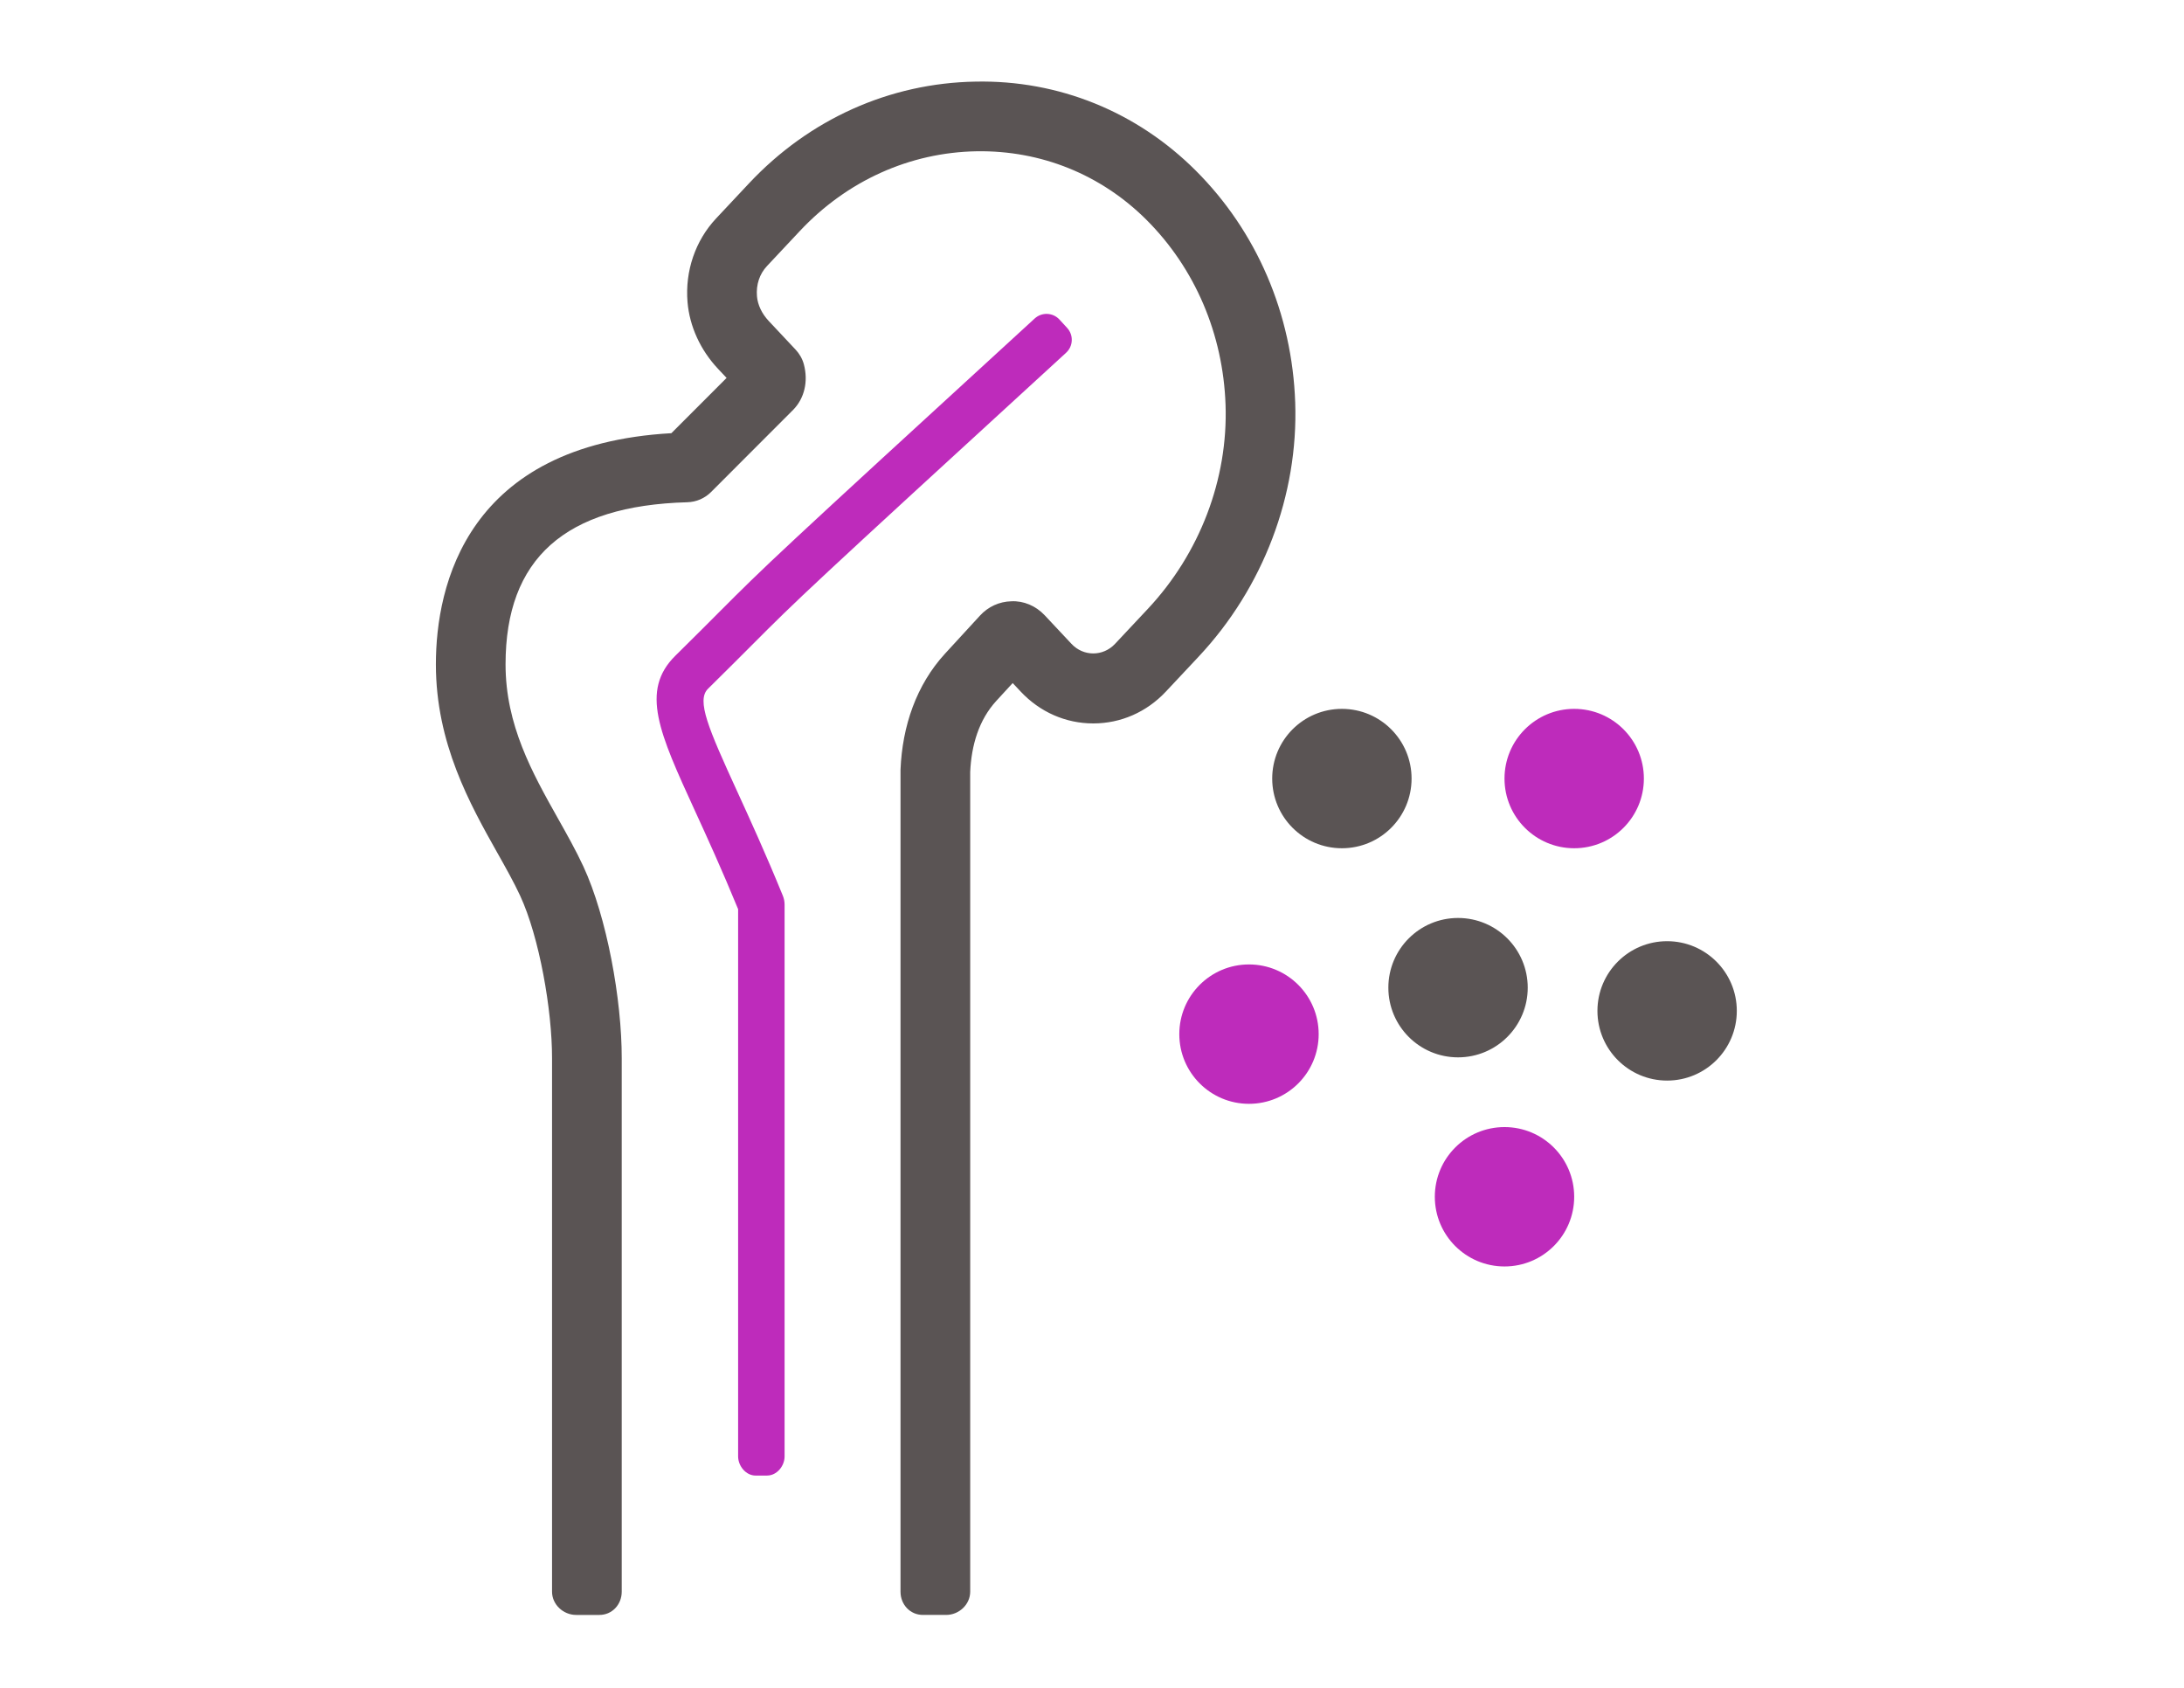
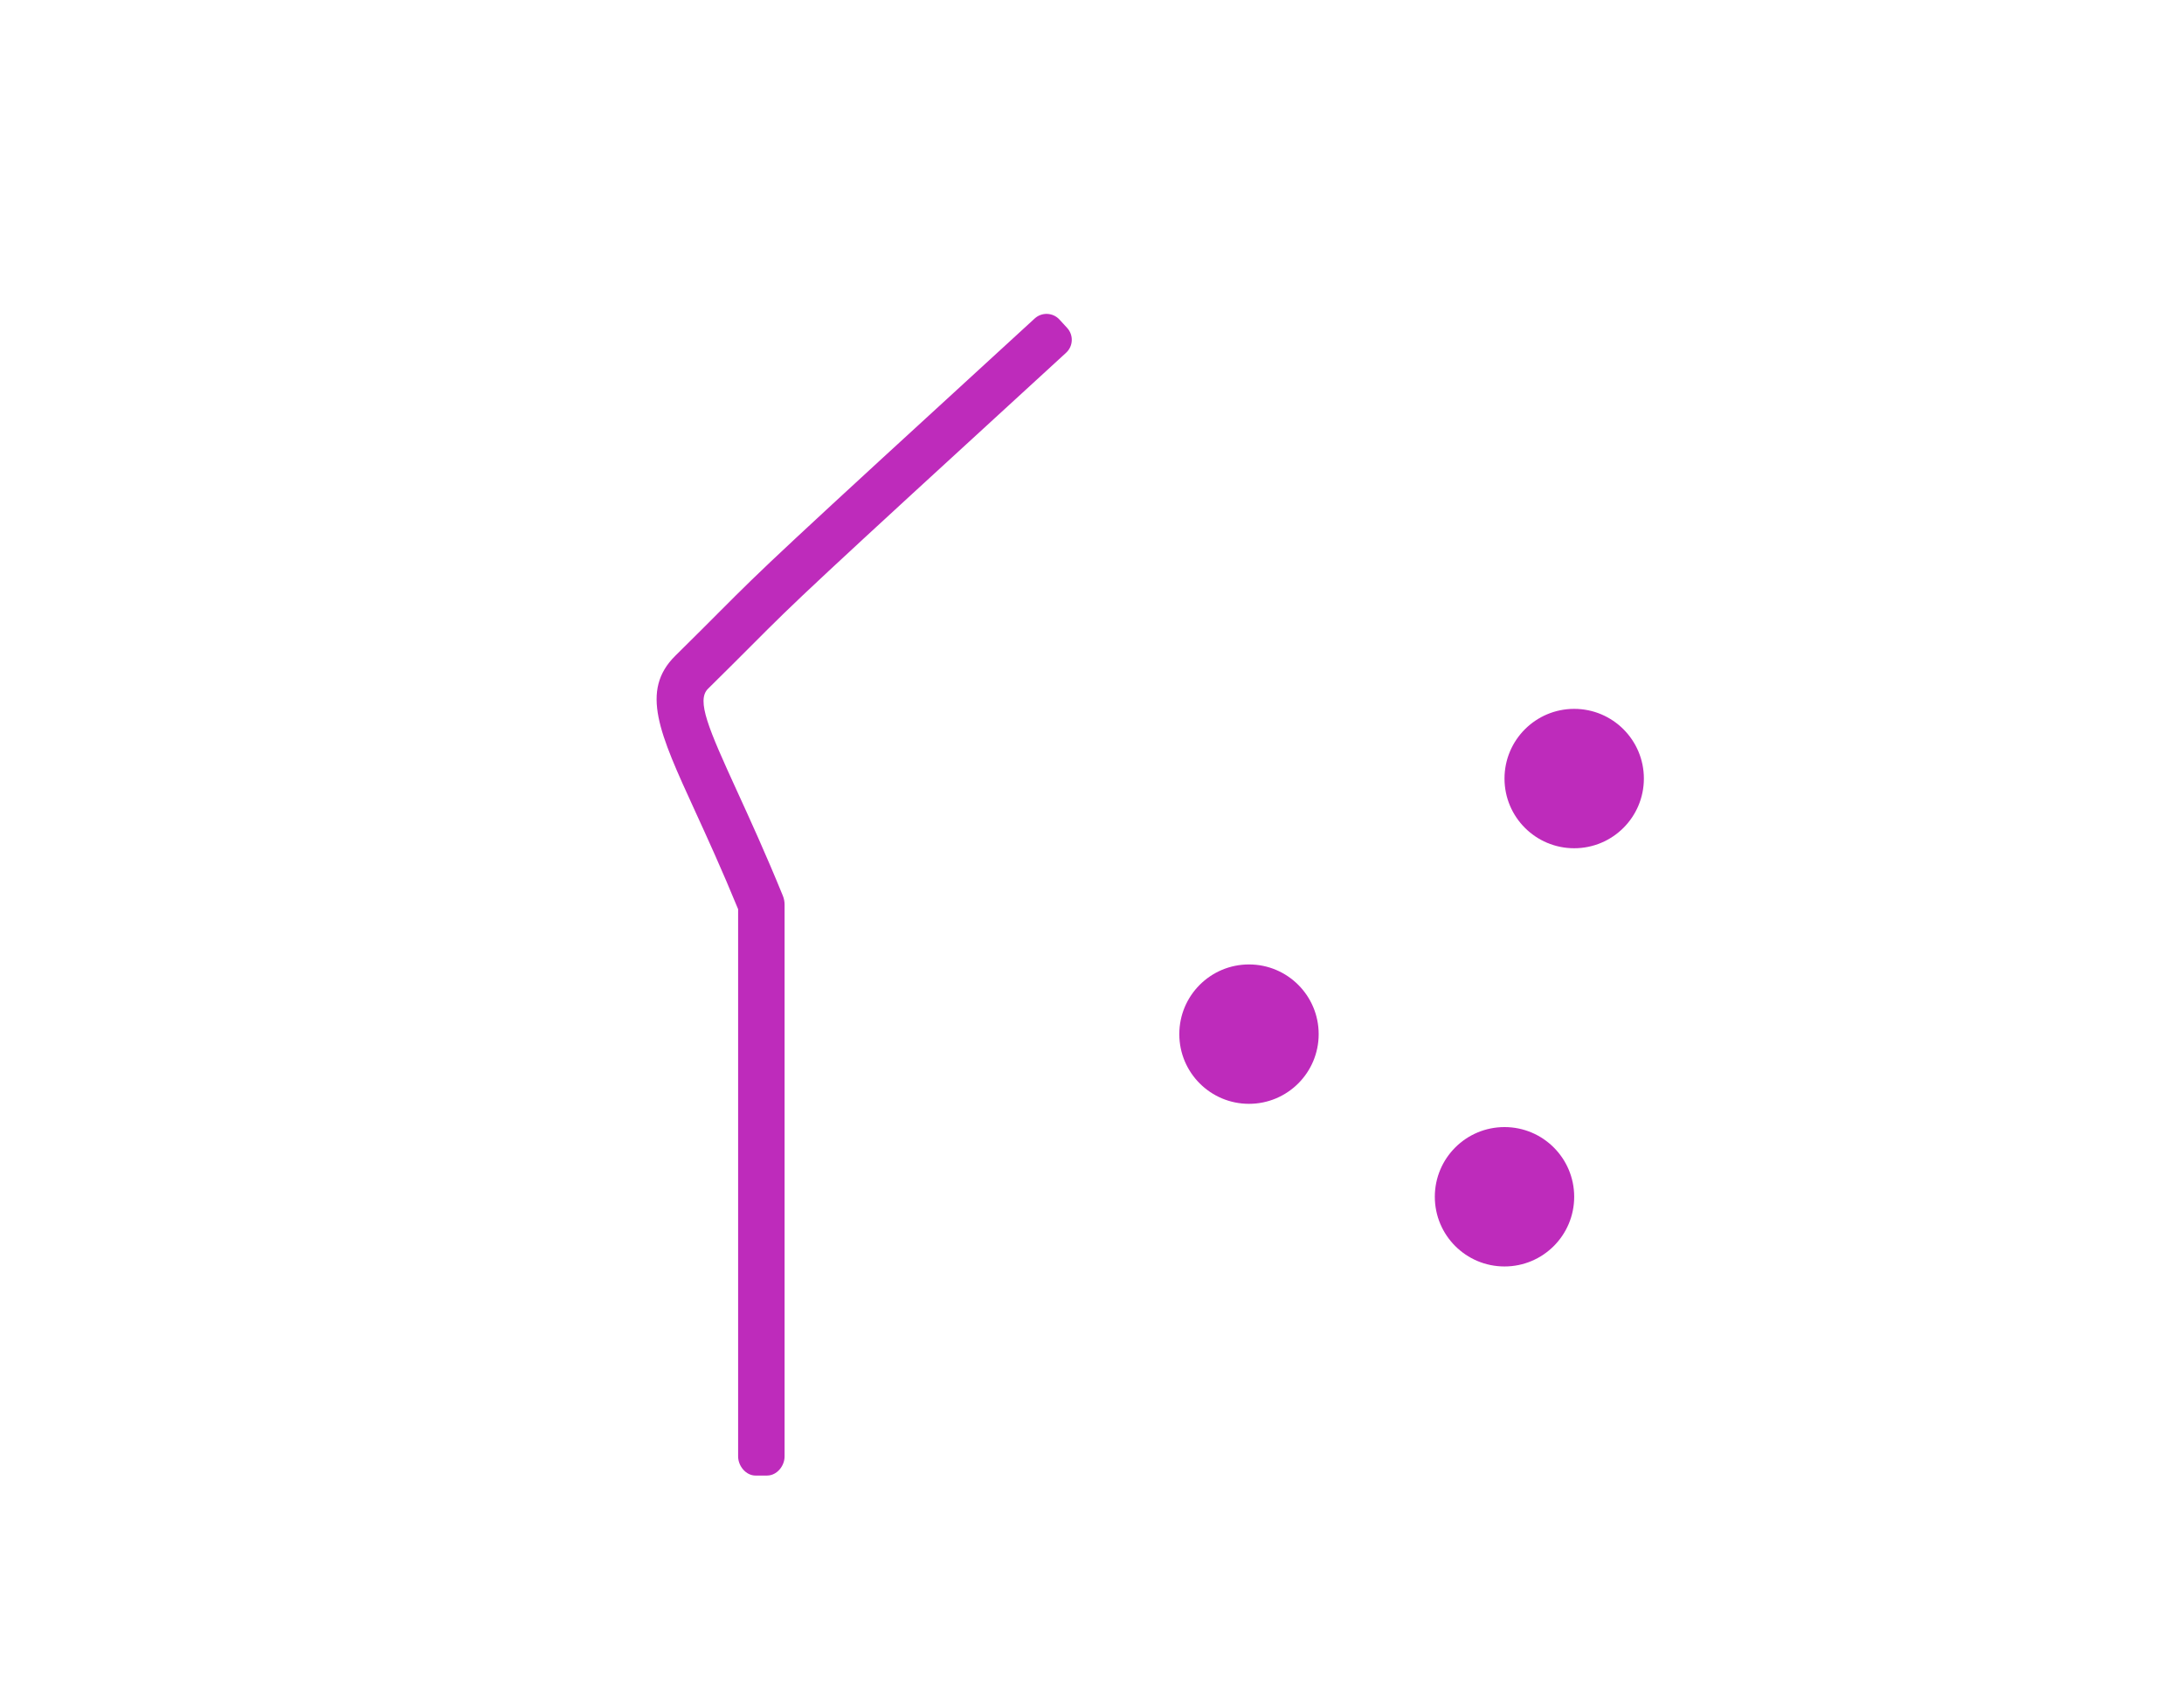
<svg xmlns="http://www.w3.org/2000/svg" id="Layer_1" version="1.1" viewBox="0 0 792 612">
  <defs>
    <style>
      .st0 {
        fill: #5a5454;
      }

      .st1 {
        fill: #be2bbb;
      }
    </style>
  </defs>
  <path class="st1" d="M278.2,535.03h-4.21c-3.49,0-6.32-3.46-6.32-6.95v-198.42c-5.85-14.26-11.31-26.18-15.72-35.81-12.82-27.99-19.88-43.41-7.05-56.08,6.96-6.87,11.76-11.67,15.73-15.66,17.3-17.33,19.36-19.39,114.58-106.62,2.59-2.37,6.62-2.2,8.99.38l2.8,3.05c2.37,2.59,2.19,6.62-.4,8.99-94.95,86.98-96.98,89.01-114.04,106.1-4,4.01-8.82,8.83-15.82,15.74-4.26,4.21.15,14.4,10.53,37.07,4.63,10.12,10.4,22.71,16.62,37.97.41,1.01.63,2.1.63,3.19,0,17.53,0,166.96,0,200.12,0,3.49-2.83,6.92-6.32,6.92ZM570.86,433.94c0,13.96-11.31,25.27-25.27,25.27s-25.27-11.31-25.27-25.27,11.31-25.27,25.27-25.27,25.27,11.31,25.27,25.27ZM478.2,374.97c0,13.96-11.31,25.27-25.27,25.27s-25.27-11.31-25.27-25.27,11.31-25.27,25.27-25.27,25.27,11.31,25.27,25.27ZM596.13,282.3c0,13.96-11.31,25.27-25.27,25.27s-25.27-11.31-25.27-25.27,11.31-25.27,25.27-25.27,25.27,11.31,25.27,25.27Z" />
-   <path class="st0" d="M180.41,309.33c-9.96-17.72-22.34-39.75-22.34-68.44s11.24-79.63,85.4-83.82l20.02-20.04-3.15-3.35c-6.37-6.79-10.28-15.37-11.02-24.16-.93-11.25,2.84-22.29,10.37-30.32l11.92-12.71c21.82-23.27,50.99-36.38,82.16-36.9,30.15-.61,58.48,10.94,79.81,32.22,22.18,22.12,35,52,36.11,84.14,1.16,33.58-11.6,67.17-35.02,92.14l-11.88,12.67c-6.98,7.45-16.34,11.55-26.33,11.55s-19.35-4.11-26.33-11.56l-2.89-3.08-5.91,6.43c-6.34,6.9-9.05,16.05-9.5,25.78v297.24c.01,4.66-4.06,8.44-8.72,8.44h-8.43c-4.64,0-8.11-3.76-8.12-8.4v-298.06c.64-15.8,5.73-30.75,16.16-42.11h0s12.66-13.78,12.66-13.78c2.99-3.25,7.01-5.08,11.37-5.19,4.45-.22,8.87,1.65,12.07,5.05l9.74,10.39c4.34,4.63,11.45,4.63,15.79,0l11.88-12.67c18.85-20.1,29.13-47.06,28.2-73.98-.89-25.71-11.08-49.54-28.7-67.12-16.45-16.41-38.23-25.2-61.54-24.84-24.26.41-47.04,10.68-64.15,28.92l-11.92,12.71c-2.68,2.86-3.97,6.74-3.62,10.93.26,3.13,1.77,6.32,4.26,8.97l9.73,10.37c1.41,1.5,2.47,3.33,3.01,5.32,1.68,6.28.17,12.34-3.76,16.42l-29.89,29.92c-2.29,2.29-5.36,3.61-8.59,3.7h0c-44.36,1.21-65.93,20.43-65.93,58.77,0,22.07,9.7,39.34,19.09,56.04,3.18,5.66,6.47,11.5,9.12,17.22,8.52,18.37,13.96,48.32,13.92,69.65v193.37c-.02,4.64-3.47,8.4-8.11,8.4h-8.43c-4.66,0-8.75-3.79-8.73-8.45v-193.39c.03-17.54-4.63-43.99-11.57-58.95-2.24-4.83-5.14-9.99-8.21-15.45ZM511.89,282.3c0,13.96-11.31,25.27-25.27,25.27s-25.27-11.31-25.27-25.27,11.31-25.27,25.27-25.27,25.27,11.31,25.27,25.27ZM554.01,358.12c0,13.96-11.31,25.27-25.27,25.27s-25.27-11.31-25.27-25.27,11.31-25.27,25.27-25.27,25.27,11.31,25.27,25.27ZM629.83,366.54c0,13.96-11.31,25.27-25.27,25.27s-25.27-11.31-25.27-25.27,11.31-25.27,25.27-25.27,25.27,11.31,25.27,25.27Z" />
</svg>